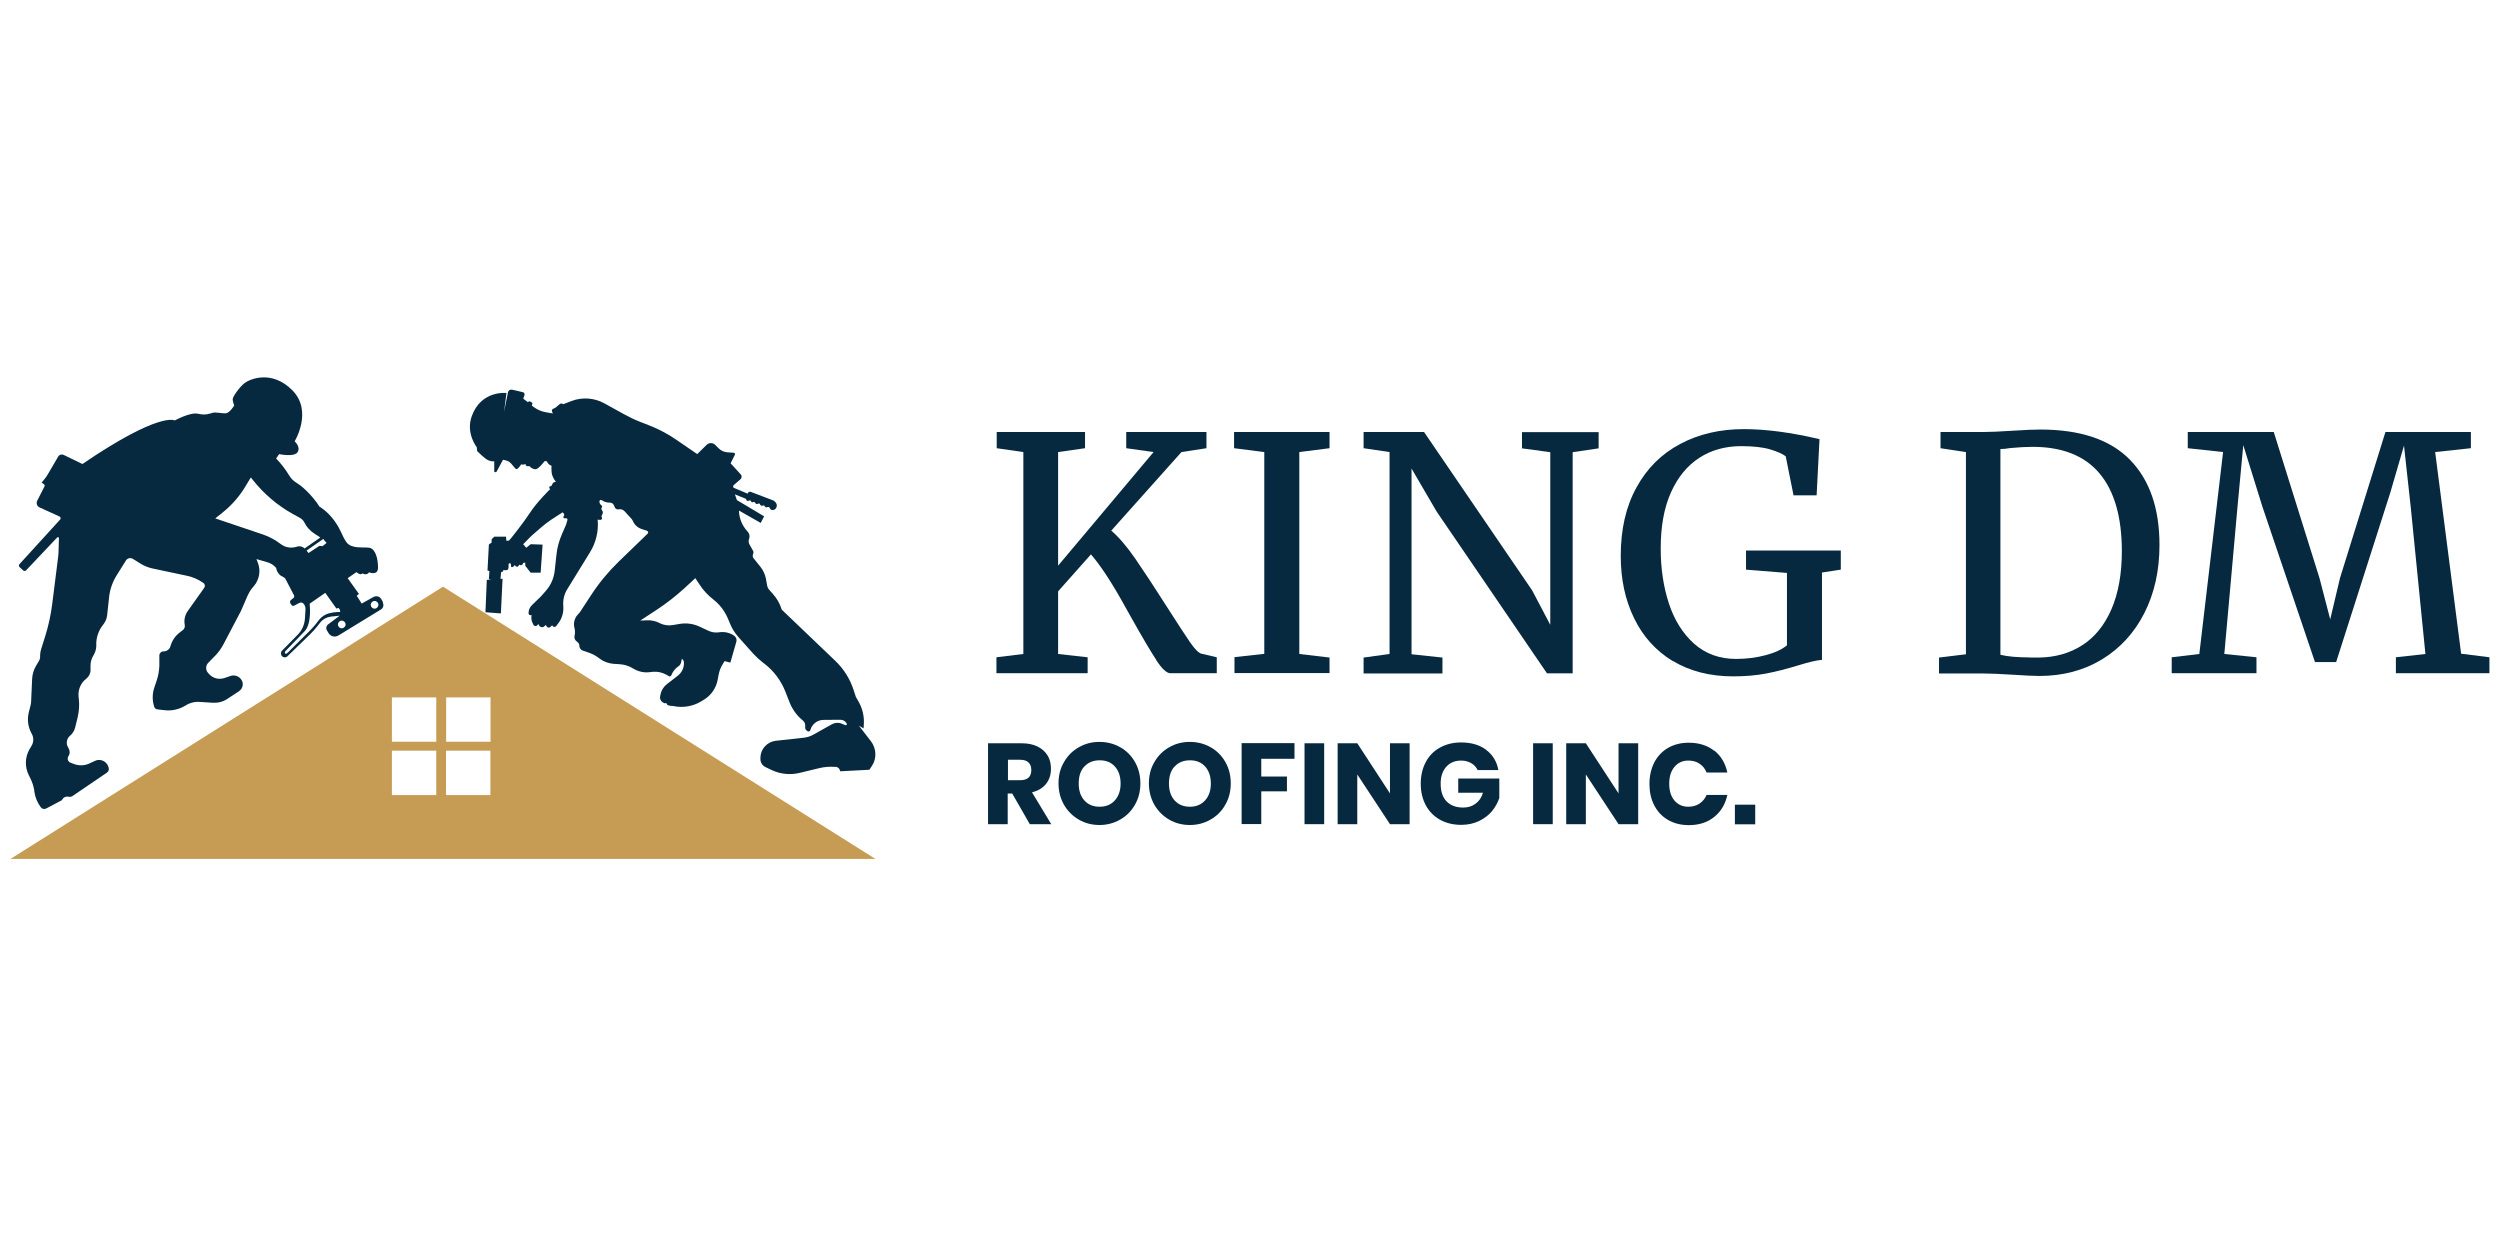
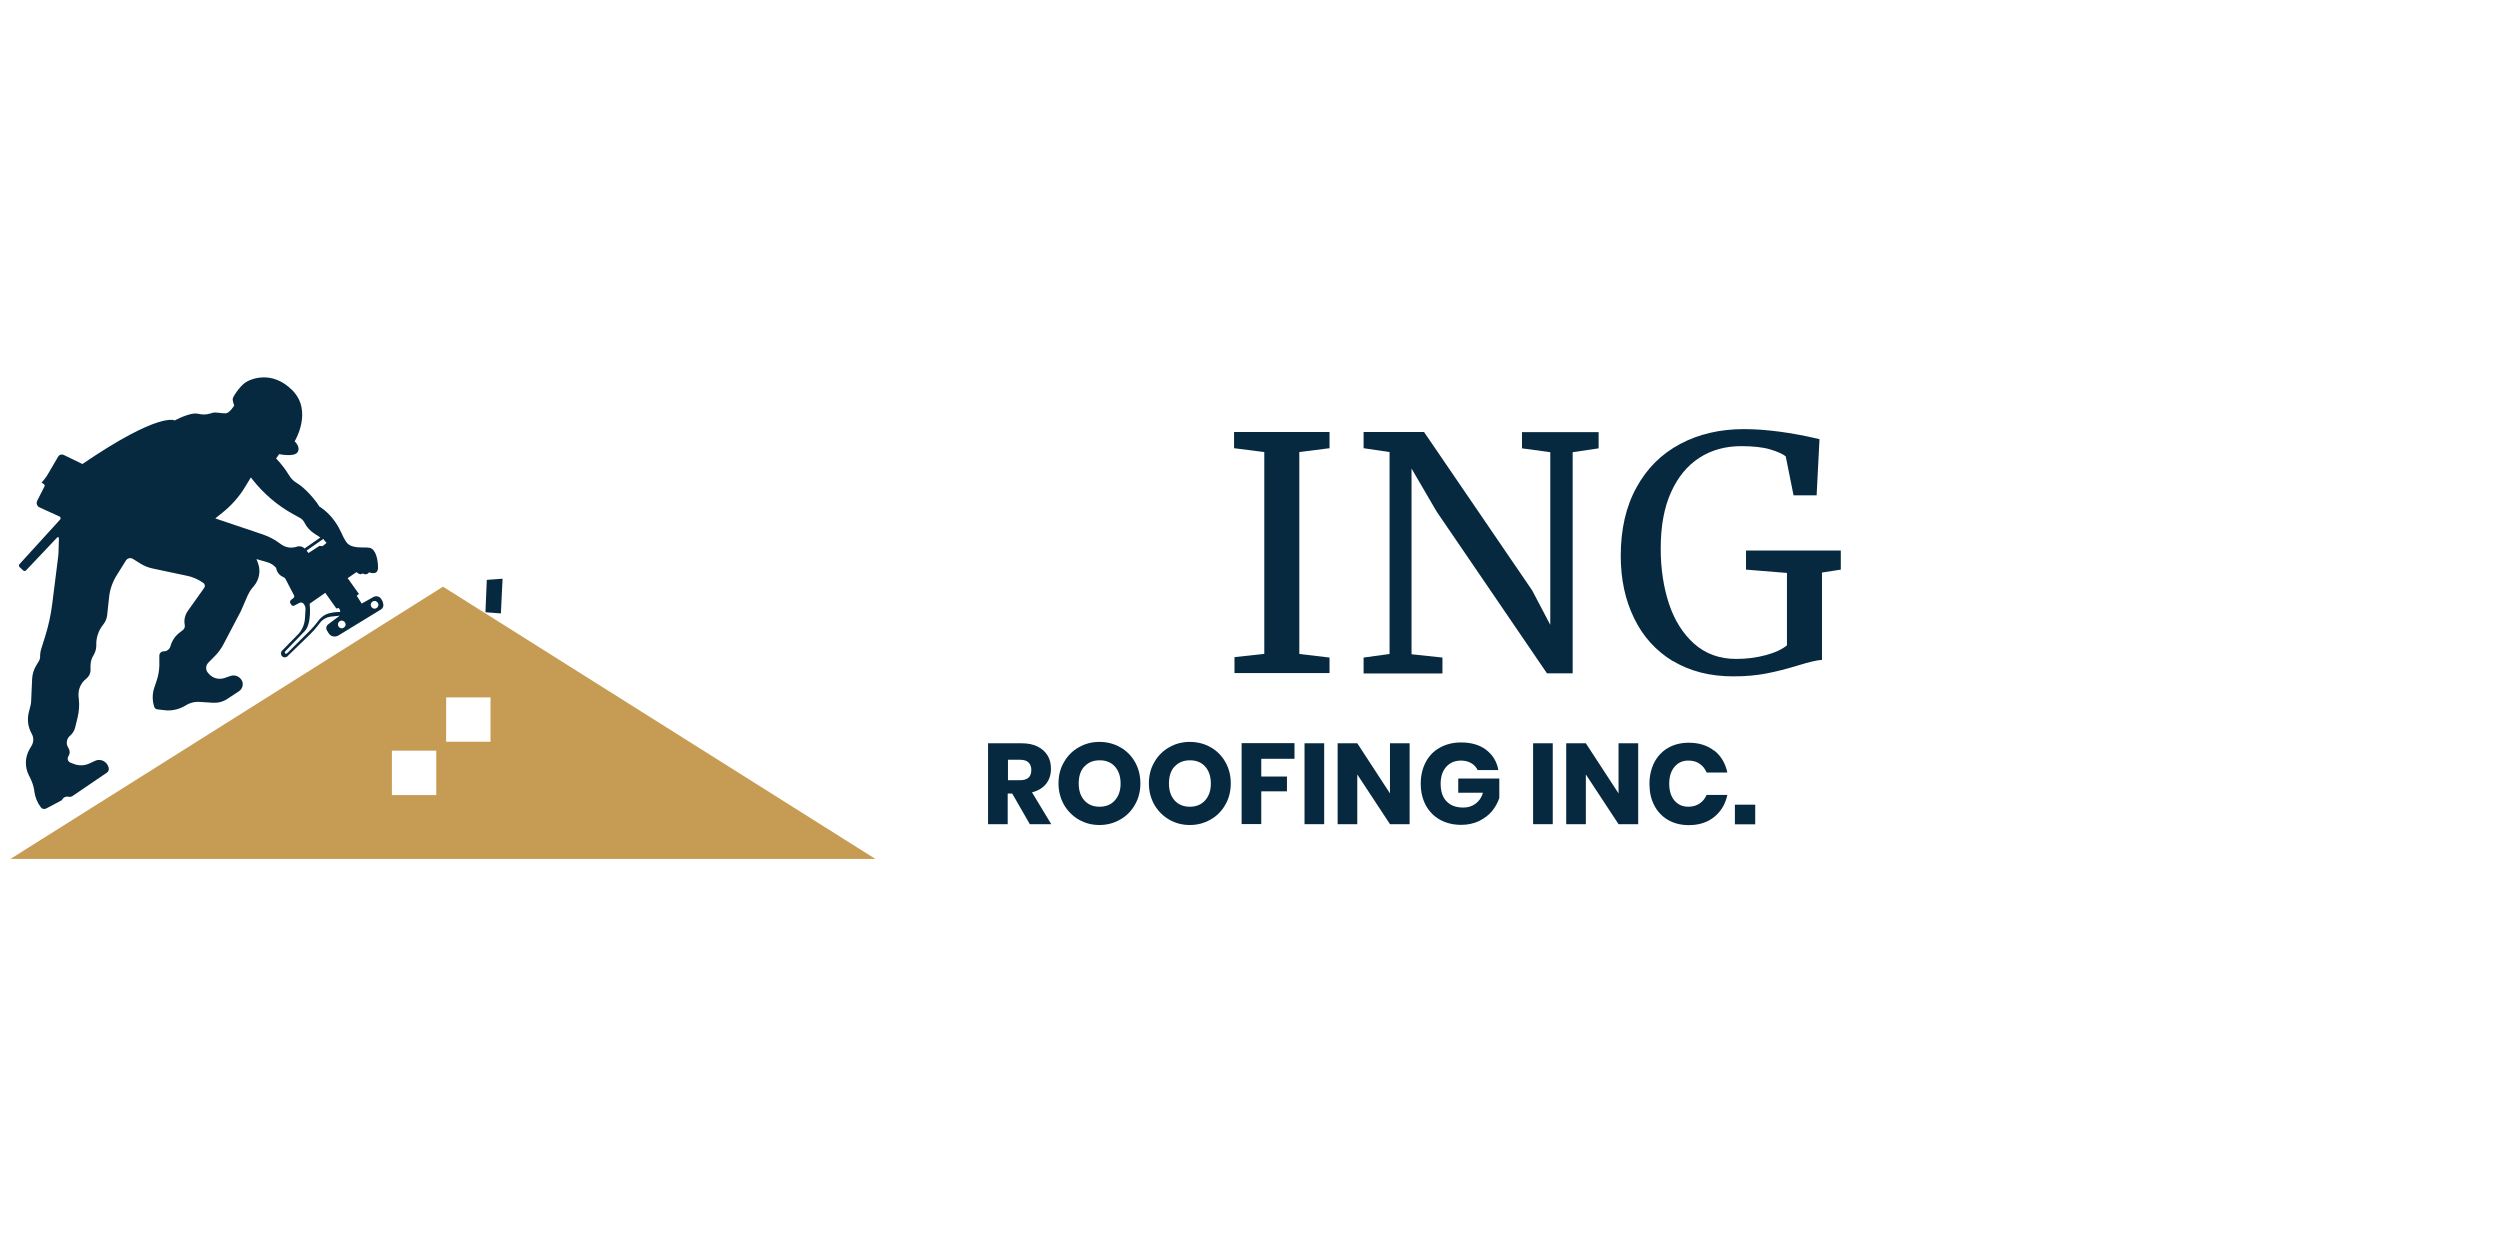
<svg xmlns="http://www.w3.org/2000/svg" id="Capa_1" data-name="Capa 1" width="182" height="90" viewBox="0 0 182 90">
  <defs>
    <style>
      .cls-1 {
        fill: #c69c54;
      }

      .cls-1, .cls-2 {
        stroke-width: 0px;
      }

      .cls-2 {
        fill: #06293f;
      }

      .cls-3 {
        fill: none;
        stroke: #06293f;
        stroke-miterlimit: 10;
      }
    </style>
  </defs>
  <g>
-     <path class="cls-2" d="M84.18,48.05c-.42-.64-1.01-1.64-1.78-3.01-.09-.17-.36-.64-.79-1.41-.43-.76-.84-1.42-1.21-1.97-.37-.55-.7-.98-.98-1.3l-2.39,2.69v4.56l2.15.24v1.16h-6.64v-1.16l1.96-.24v-14.7l-1.94-.28v-1.18h6.43v1.18l-1.96.28v8.27l6.95-8.27-1.99-.28v-1.18h5.84v1.18l-1.82.28-5.11,5.72c.55.47,1.14,1.16,1.76,2.06.62.9,1.38,2.06,2.28,3.47.77,1.21,1.34,2.08,1.69,2.59.35.51.63.79.84.84l1.11.26v1.16h-3.38c-.27,0-.61-.32-1.03-.96Z" />
    <path class="cls-2" d="M92.04,32.91l-2.2-.28v-1.18h6.95v1.18l-2.2.28v14.7l2.2.26v1.13h-6.92v-1.16l2.17-.24v-14.7Z" />
    <path class="cls-2" d="M101.16,32.91l-1.89-.28v-1.18h4.4l7.87,11.53,1.32,2.51v-12.57l-2.06-.28v-1.18h5.58v1.18l-1.89.28v16.1h-1.87l-8.04-11.79-1.82-3.12v13.52l2.25.24v1.16h-5.74v-1.16l1.89-.26v-14.68Z" />
    <path class="cls-2" d="M121.78,48.13c-1.24-.76-2.18-1.8-2.82-3.13-.65-1.33-.97-2.84-.97-4.53,0-1.94.38-3.6,1.15-4.99.76-1.39,1.82-2.44,3.18-3.16,1.35-.72,2.9-1.08,4.63-1.08,1.59,0,3.43.24,5.51.73l-.21,4.09h-1.68l-.57-2.84c-.22-.17-.59-.34-1.12-.5-.53-.16-1.23-.24-2.12-.24-1.15,0-2.17.28-3.05.85-.88.57-1.57,1.41-2.07,2.53-.5,1.12-.74,2.47-.74,4.07,0,1.47.2,2.8.6,4.02.4,1.21,1.02,2.19,1.84,2.92.83.73,1.84,1.1,3.04,1.1.76,0,1.47-.09,2.15-.27.68-.18,1.2-.42,1.56-.72v-5.27l-2.98-.24v-1.39h6.9v1.39l-1.37.21v6.36c-.35.02-.92.15-1.73.4-.82.25-1.59.45-2.32.59-.72.14-1.53.21-2.41.21-1.7,0-3.17-.38-4.41-1.13Z" />
-     <path class="cls-2" d="M143.11,32.91l-1.84-.28v-1.18h3.1c.49,0,1.19-.03,2.1-.09.91-.06,1.6-.09,2.06-.09,2.93,0,5.11.74,6.54,2.21,1.43,1.47,2.14,3.54,2.14,6.2,0,1.86-.37,3.51-1.1,4.95-.73,1.44-1.76,2.56-3.08,3.37-1.32.8-2.84,1.21-4.56,1.21-.38,0-1.02-.03-1.94-.09-.95-.06-1.65-.09-2.13-.09h-3.24v-1.16l1.96-.24v-14.7ZM147.75,47.87h.71c1.18-.02,2.23-.32,3.13-.9.91-.58,1.61-1.45,2.12-2.61.5-1.16.76-2.56.76-4.22,0-2.49-.54-4.38-1.62-5.67-1.08-1.29-2.71-1.94-4.88-1.94-.46,0-1,.03-1.63.09-.27.05-.5.07-.71.07v14.98c.55.13,1.26.19,2.13.19Z" />
-     <path class="cls-2" d="M161.85,32.91l-2.58-.28v-1.18h6.26l3.33,10.64.78,3,.71-3,3.31-10.64h6.22v1.18l-2.6.28,1.89,14.68,2.06.26v1.16h-6.81v-1.16l2.15-.24-1.06-10.61-.5-4.56-.99,3.4-3.95,12.36h-1.54l-3.83-11.32-1.39-4.47-.43,4.59-.95,10.61,2.34.24v1.16h-6.17v-1.16l2.01-.24,1.73-14.7Z" />
  </g>
  <g>
    <path class="cls-2" d="M74.97,60l-1.28-2.23h-.33v2.23h-1.43v-5.89h2.43c.47,0,.86.08,1.18.24.32.16.56.38.73.66s.24.6.24.96c0,.43-.12.79-.35,1.09-.24.3-.58.51-1.03.62l1.4,2.32h-1.58ZM73.37,56.8h.88c.28,0,.49-.06.63-.19.13-.12.2-.31.2-.55s-.07-.42-.2-.55-.34-.2-.62-.2h-.88v1.49Z" />
    <path class="cls-2" d="M81.56,54.4c.45.26.81.62,1.07,1.08.26.46.39.98.39,1.55s-.13,1.1-.4,1.56c-.26.46-.62.82-1.08,1.08s-.95.39-1.5.39-1.05-.13-1.5-.39c-.45-.26-.81-.62-1.08-1.08-.26-.46-.4-.98-.4-1.56s.13-1.1.4-1.55c.26-.46.62-.82,1.08-1.08.45-.26.95-.39,1.5-.39s1.06.13,1.51.39ZM78.94,55.8c-.28.3-.41.72-.41,1.24s.14.93.41,1.23c.28.31.65.46,1.11.46s.83-.15,1.11-.46c.28-.31.42-.72.42-1.23s-.14-.93-.41-1.23c-.27-.31-.65-.46-1.11-.46s-.84.15-1.11.45Z" />
    <path class="cls-2" d="M88.14,54.4c.45.26.81.62,1.07,1.08.26.46.39.98.39,1.55s-.13,1.1-.4,1.56c-.26.46-.62.82-1.08,1.08s-.95.39-1.5.39-1.05-.13-1.5-.39c-.45-.26-.81-.62-1.08-1.08-.26-.46-.4-.98-.4-1.56s.13-1.1.4-1.55c.26-.46.62-.82,1.08-1.08.45-.26.95-.39,1.5-.39s1.06.13,1.51.39ZM85.51,55.8c-.28.3-.41.72-.41,1.24s.14.93.41,1.23c.28.31.65.46,1.11.46s.83-.15,1.11-.46c.28-.31.42-.72.42-1.23s-.14-.93-.41-1.23c-.27-.31-.65-.46-1.11-.46s-.84.15-1.11.45Z" />
    <path class="cls-2" d="M94.24,54.11v1.13h-2.42v1.29h1.87v1.08h-1.87v2.38h-1.43v-5.89h3.84Z" />
    <path class="cls-2" d="M96.4,54.11v5.89h-1.43v-5.89h1.43Z" />
    <path class="cls-2" d="M102.62,60h-1.43l-2.38-3.62v3.62h-1.43v-5.89h1.43l2.38,3.65v-3.65h1.43v5.89Z" />
    <path class="cls-2" d="M108.19,54.59c.48.36.78.85.89,1.47h-1.51c-.1-.21-.25-.38-.46-.5-.21-.12-.45-.19-.74-.19-.45,0-.81.15-1.08.45-.27.3-.41.71-.41,1.23,0,.56.14.99.43,1.29s.69.45,1.22.45c.34,0,.64-.09.89-.28.26-.19.44-.45.54-.8h-1.8v-1.03h2.99v1.41c-.11.34-.29.66-.53.96-.24.29-.56.53-.94.72-.38.18-.82.28-1.3.28-.59,0-1.11-.13-1.56-.38-.44-.25-.79-.61-1.03-1.06-.24-.46-.36-.98-.36-1.56s.12-1.1.36-1.56c.24-.46.58-.81,1.03-1.06s.96-.38,1.55-.38c.74,0,1.35.18,1.83.54Z" />
    <path class="cls-2" d="M113.04,54.11v5.89h-1.43v-5.89h1.43Z" />
    <path class="cls-2" d="M119.26,60h-1.43l-2.38-3.62v3.62h-1.43v-5.89h1.43l2.38,3.65v-3.65h1.43v5.89Z" />
    <path class="cls-2" d="M124.8,54.64c.49.39.81.93.95,1.6h-1.51c-.11-.27-.28-.49-.51-.64-.23-.16-.5-.23-.82-.23-.42,0-.75.15-1.01.46-.26.31-.38.71-.38,1.23s.13.92.38,1.22c.26.3.59.45,1.01.45.32,0,.59-.08.82-.23.23-.16.4-.37.51-.63h1.51c-.14.67-.46,1.2-.95,1.6-.49.4-1.11.6-1.86.6-.57,0-1.08-.13-1.51-.38-.43-.25-.77-.61-1-1.06-.24-.46-.35-.98-.35-1.56s.12-1.1.35-1.56c.24-.46.57-.81,1-1.06.43-.25.94-.38,1.51-.38.75,0,1.37.2,1.86.59Z" />
    <path class="cls-2" d="M127.78,58.58v1.43h-1.48v-1.43h1.48Z" />
  </g>
  <g>
    <path class="cls-2" d="M27.89,43.85l-.13-.23c-.11-.2-.37-.27-.57-.16l-.86.48-.36-.57.16-.13-.82-1.15.64-.44s.2.18.32.15.15-.06.15-.06c0,0,.09.1.25.06.16-.03.19-.14.19-.14,0,0,.66.29.66-.34s-.18-1.36-.62-1.44c-.44-.08-1.31.11-1.68-.41-.36-.52-.35-.82-.87-1.55-.53-.73-1.11-1.05-1.11-1.05,0,0-.22-.44-.95-1.16-.73-.71-.86-.49-1.28-1.16-.41-.68-.91-1.17-.91-1.17l.22-.32s1.12.24,1.35-.15c.23-.39-.22-.78-.22-.78,0,0,1.34-2.19-.16-3.71-1.5-1.52-3.09-.82-3.46-.55-.37.27-.9,1.02-.89,1.19,0,.18.11.46.11.46,0,0-.33.56-.63.57-.3.01-.71-.1-.93-.04-.22.06-.52.2-1.08.07-.56-.13-1.69.49-1.69.49,0,0-1.07-.68-6.72,3.17l-1.36-.66c-.15-.07-.33-.02-.41.13l-.75,1.28c-.07.13-.16.25-.25.36l-.2.24.19.14s.05.08.03.12l-.54,1.06c-.09.18-.02.41.17.49l1.45.66c.09.04.11.15.05.22l-2.98,3.27s-.04.12,0,.17l.29.27c.06.05.14.05.2,0l2.29-2.42s.11-.01.11.05l-.03,1.01c0,.16-.02.31-.04.47l-.42,3.34c-.1.79-.27,1.57-.51,2.34l-.29.92c-.05.14-.07.29-.08.45v.12c0,.12-.04.24-.11.35l-.18.3c-.17.28-.27.61-.29.94l-.07,1.57c0,.2-.04.41-.1.6l-.06.23c-.15.55-.08,1.13.2,1.62h0c.15.26.15.59,0,.85l-.17.29c-.33.58-.34,1.29-.04,1.88l.1.2c.15.3.25.61.3.94v.05c.06.41.22.81.47,1.14h0c.09.12.25.16.39.09l1.15-.61c.07-.18.27-.29.46-.25h.03c.1.03.2,0,.28-.05l2.5-1.7c.12-.08.17-.22.13-.36l-.02-.06c-.04-.14-.13-.27-.25-.36h0c-.21-.16-.49-.19-.72-.08l-.39.18c-.37.18-.79.19-1.17.04l-.23-.09c-.19-.07-.26-.3-.15-.47.12-.17.12-.4.01-.58l-.04-.07c-.16-.27-.1-.63.14-.83.19-.16.32-.37.38-.6l.18-.74c.1-.43.14-.88.09-1.32l-.02-.2c-.05-.5.16-1,.56-1.3h0c.19-.15.31-.38.31-.62v-.34c0-.27.08-.53.22-.75.12-.2.19-.42.2-.66v-.27c.03-.47.2-.92.49-1.28.16-.2.27-.44.3-.7l.14-1.3c.06-.59.26-1.15.58-1.65l.65-1.04c.11-.17.34-.22.51-.11l.53.33c.28.18.59.3.92.37l2.5.53c.42.09.82.27,1.18.52h0c.11.08.14.23.06.35l-1.2,1.69c-.21.3-.29.66-.22,1.02.03.14-.03.29-.14.37l-.22.17c-.33.25-.57.6-.68,1-.06.23-.28.39-.51.38-.16,0-.29.13-.3.29v.78c-.02.34-.07.68-.18,1.01l-.19.57c-.15.45-.15.94,0,1.39.03.1.12.16.22.18l.51.06c.54.07,1.09-.06,1.55-.34h0c.31-.2.68-.29,1.05-.26l.94.06c.37.02.74-.07,1.05-.28l.85-.56c.28-.19.36-.57.17-.84h0c-.17-.26-.5-.37-.79-.27l-.44.15c-.39.13-.82.03-1.1-.27l-.09-.1c-.19-.2-.19-.52,0-.73l.53-.54c.24-.25.44-.53.6-.84l1.26-2.4.49-1.13c.09-.2.2-.38.34-.55l.11-.13c.39-.46.51-1.09.31-1.65l-.12-.32.79.23c.25.07.47.21.64.41l.03.12c.07.25.25.45.49.55.08.03.14.09.18.17l.62,1.19s.01.1-.03.14l-.21.17c-.07.06-.09.16-.04.24l.08.12c.04.06.12.09.19.05l.39-.2c.09-.05.21-.03.28.04h0c.11.11.17.27.16.43l-.04.66c-.03.45-.21.87-.53,1.19l-1.13,1.15c-.12.12-.11.31,0,.42h0c.11.1.28.1.38,0l1.63-1.58c.2-.2.39-.4.56-.62l.21-.27c.18-.23.45-.38.75-.42l.66-.07-.85.64c-.13.1-.17.29-.08.43l.12.2c.15.25.47.32.72.17l3.09-1.89c.18-.11.23-.33.13-.51ZM23.67,39.41c.05.03.1.12.1.12l-.29.23-.23-.02-.79.52-.14-.18,1.22-.85s.08.14.13.18ZM22.18,39.94c-.12-.14-.32-.2-.5-.16l-.18.05c-.37.09-.76.01-1.06-.22-.39-.3-.83-.54-1.3-.7l-3.47-1.17.5-.4c.67-.53,1.25-1.18,1.69-1.92l.4-.66.12.15c.81,1.03,1.82,1.89,2.96,2.52l.49.27c.15.08.27.21.34.36.16.32.41.59.72.79l.43.28-1.15.8ZM24.01,44.63c-.29.08-.6.23-.87.61-.27.37-.65.74-.65.74l-1.43,1.42s-.22.27-.3.17.05-.2.05-.2c0,0,.83-.85,1.37-1.42.54-.57.36-2,.36-2l1.14-.79.81,1.14.16-.04.1.14.02.15s-.47,0-.76.09ZM24.88,45.74c-.16,0-.28-.13-.28-.28s.13-.28.28-.28.28.13.28.28-.13.28-.28.28ZM27.27,44.31c-.16,0-.28-.13-.28-.28s.13-.28.28-.28.28.13.28.28-.13.28-.28.28Z" />
-     <path class="cls-2" d="M36.62,30.58l.25-1.97s-1.85-.22-2.53,1.7c-.44,1.24.37,2.25.37,2.25l.03.28s.55.56.81.67.43.07.43.07v.69c-.02.11.13.15.18.05l.46-.85s.32.05.48.17.37.46.48.51.37-.35.37-.35c0,0,.07.03.12.03s.19-.05.19-.05c0,0-.01.11.09.15s.17-.03.22.03.22.21.43.2.65-.59.65-.59h.14s.06.1.13.19.23.15.23.15c0,0-.03.42.05.68s.27.49.27.49c0,0-.17.02-.21.08s-.13.23-.13.23h-.04c-.09,0-.14.1-.08.17l.04.05s-.96.94-1.44,1.68-1.44,1.95-1.52,2.03-.23.04-.23.04l-.02-.29h-.86l-.19.19v.24l-.2.14-.1,1.9.14.03-.04.59.13.03v.48s.26.18.26.18l.28-.17.04-.46.13-.02.05-.54.13-.05.05-.12s.16.06.28,0,.08-.37.08-.37c0,0,0-.15.12-.11s0,.27.12.28.22-.16.22-.16c0,0,.04.12.15.13s.17-.15.17-.15c0,0,.1.07.19.02s.09-.16.13-.16.12,0,.12,0v.22l.39.5h.73l.14-2.04-.87-.03-.32.26-.22-.26.38-.39c.09-.1.19-.19.29-.28.28-.25.89-.78,1.12-.94.3-.22,1.08-.71,1.08-.71l.07.07c.06.06.06.16,0,.22h0c-.05.06,0,.14.06.14h.13c.06,0,.11.07.09.13l-.1.34-.31.71c-.2.47-.34.97-.39,1.48l-.13,1.18c-.06.53-.28,1.03-.63,1.43l-.36.41-.66.64c-.15.14-.24.34-.25.55v.04c0,.12.12.19.22.13h0s-.01.09-.01.09c-.02.18,0,.35.09.51l.05.11c.07.13.25.13.32,0l.03-.06.07.12c.08.13.26.16.37.06l.12-.1.06.11c.05.09.18.11.26.04l.14-.13h0c.04.13.21.16.29.06l.16-.21c.27-.35.39-.79.36-1.23v-.02c-.04-.43.06-.86.29-1.23.42-.68,1.13-1.83,1.65-2.68.44-.71.64-1.55.56-2.38h0s.2.02.2.02c.09,0,.15-.09.11-.17h0c-.04-.07-.03-.15.01-.2h0c.08-.1.08-.25-.01-.34h0c-.05-.06-.05-.14-.01-.19h0c.04-.06.03-.13-.03-.17h-.01c-.09-.07-.14-.18-.13-.29h0c.01-.08.1-.12.16-.08.02.01.04.03.07.04.14.09.31.14.48.14h.04c.13,0,.25.07.3.19l.07.16c.04.1.15.16.25.14h.06c.14-.03.29.03.39.13l.52.57s.07.09.09.14h0c.12.29.36.51.66.6.13.04.27.09.37.12.09.03.12.15.05.21l-2.13,2.06c-.75.73-1.42,1.54-1.99,2.42l-.82,1.25-.16.18c-.22.24-.31.58-.24.91l.02.08c.04.17.04.36,0,.53h0c-.04.17.03.34.17.43l.02.02c.1.06.16.17.16.29h0c0,.16.11.3.26.35.13.04.29.1.44.15.26.09.5.22.71.38l.02.02c.31.24.68.38,1.07.41.15,0,.32.02.46.03.32.02.64.12.92.29l.07.04c.34.2.73.29,1.13.25l.27-.03c.34-.03.68.04.98.21l.19.11c.06.04.14,0,.17-.06l.03-.07c.1-.24.28-.45.5-.6h0c.09-.06.15-.15.18-.26.03-.13.06-.28.06-.28h0c.1.07.16.18.15.31v.09c-.02.32-.18.62-.43.82l-.8.62c-.24.18-.41.45-.47.74l-.03.15c-.04.19.06.39.24.47,0,0,.07.04.09.04.03,0,.1-.02.13,0,.03.02.04.08.06.11.08.08.43.09.43.09.7.15,1.43.03,2.04-.34l.18-.11c.54-.32.91-.86,1.02-1.47l.07-.37c.05-.26.14-.51.28-.73l.15-.25.42.11.44-1.53c.04-.16-.02-.32-.15-.42h0c-.29-.21-.65-.3-1-.27-.06,0-.12.01-.18.02-.25.03-.5-.02-.73-.13l-.62-.29c-.45-.21-.95-.28-1.44-.2l-.53.09c-.32.05-.64,0-.93-.14l-.03-.02c-.28-.14-.6-.21-.92-.19l-.47.02,1.22-.8c.7-.46,1.36-.98,1.98-1.54l.81-.75.31.47c.27.42.62.79,1.01,1.09h0c.47.37.83.85,1.06,1.4l.15.36c.14.35.35.67.6.96l1.07,1.2c.23.25.48.48.75.69l.07.05c.68.52,1.2,1.21,1.52,2l.33.84c.2.5.52.94.93,1.28l.03.02c.13.11.19.28.17.44v.03c-.02.1.03.21.11.27l.06.04c.07.05.18.02.2-.07h0c.12-.44.51-.75.96-.75.42,0,.92-.01,1.23-.01.19,0,.37.1.46.27h0c.04.08-.03.16-.11.12l-.21-.09c-.24-.11-.52-.1-.76.03l-1.34.75c-.22.13-.47.2-.73.23l-2.01.22c-.61.07-1.09.57-1.12,1.19v.09c-.02.27.13.53.38.64l.46.22c.62.29,1.33.36,2,.2l1.45-.35c.37-.09.76-.12,1.14-.09h.08c.13.02.23.11.27.23l.03.09,2.12-.11.18-.27c.37-.55.34-1.27-.06-1.8l-.88-1.14.34.2.02-.35c.03-.56-.11-1.12-.39-1.61l-.19-.33-.16-.49c-.26-.81-.72-1.55-1.34-2.14l-3.88-3.71s-.03-.03-.03-.05h0c-.13-.42-.35-.8-.65-1.13l-.24-.27c-.08-.09-.14-.2-.16-.32l-.09-.5c-.06-.31-.19-.59-.38-.84l-.52-.65c-.07-.09-.08-.21-.03-.31h0c.03-.07.03-.15,0-.22l-.26-.46c-.08-.14-.09-.3-.03-.44h0c.06-.17.02-.35-.09-.48l-.05-.06c-.35-.38-.56-.87-.6-1.39v-.11s1.58.9,1.58.9l.25-.48-1.98-1.18-.15-.42.81.33.03.08c.02.06.1.09.16.06l.04-.02c.05-.03.12,0,.14.05v.03s.09.07.13.04l.03-.02s.1,0,.12.03l.02.04c.04.09.15.11.22.05h0s.1-.02.12.03l.02.05c.04.08.14.11.21.06h0s.1,0,.12.03v.03c.05.08.15.1.22.05h0s.11-.01.13.04l.03.06c.04.1.16.15.27.11h.03c.18-.09.26-.3.16-.48h0c-.06-.1-.15-.18-.25-.22l-1.6-.61c-.08-.03-.18,0-.21.09l-.02.04-1.02-.43-.02-.03c-.03-.06-.01-.13.03-.17l.49-.42c.1-.09.11-.25.02-.35l-.74-.81.31-.62c.03-.07-.01-.15-.09-.15l-.45-.03c-.25-.02-.48-.12-.65-.3l-.24-.24c-.17-.17-.45-.18-.63,0l-.68.67-1.53-1.05c-.61-.42-1.26-.76-1.94-1.03l-.69-.27c-.41-.16-.8-.35-1.18-.56l-1.43-.79c-.73-.4-1.6-.46-2.37-.17l-.62.24-.03-.02c-.06-.05-.15-.04-.21,0l-.31.26s-.1.07-.16.08h0c-.09.03-.14.12-.1.21.03.07.06.14.06.14l-.53-.09c-.33-.06-.64-.2-.91-.41l-.09-.07.04-.16s0-.05-.03-.06l-.16-.09s-.04,0-.06,0l-.08.06-.34-.26.09-.24c.04-.1-.02-.21-.12-.23l-.78-.18c-.14-.03-.28.06-.3.2l-.38,1.89Z" />
    <polygon class="cls-3" points="35.92 42.68 35.86 44.11 35.99 44.12 36.06 42.67 35.92 42.68" />
-     <path class="cls-1" d="M32.25,42.71L.76,62.53h62.97l-31.48-19.82ZM31.76,57.88h-3.23v-3.23h3.23v3.23ZM31.76,54h-3.23v-3.23h3.23v3.23ZM35.7,57.88h-3.23v-3.23h3.23v3.23ZM32.48,54v-3.23h3.23v3.23h-3.23Z" />
+     <path class="cls-1" d="M32.25,42.71L.76,62.53h62.97l-31.48-19.82ZM31.76,57.88h-3.23v-3.23h3.23v3.23ZM31.76,54h-3.23v-3.23h3.23v3.23Zh-3.23v-3.23h3.23v3.23ZM32.48,54v-3.23h3.23v3.23h-3.23Z" />
  </g>
</svg>